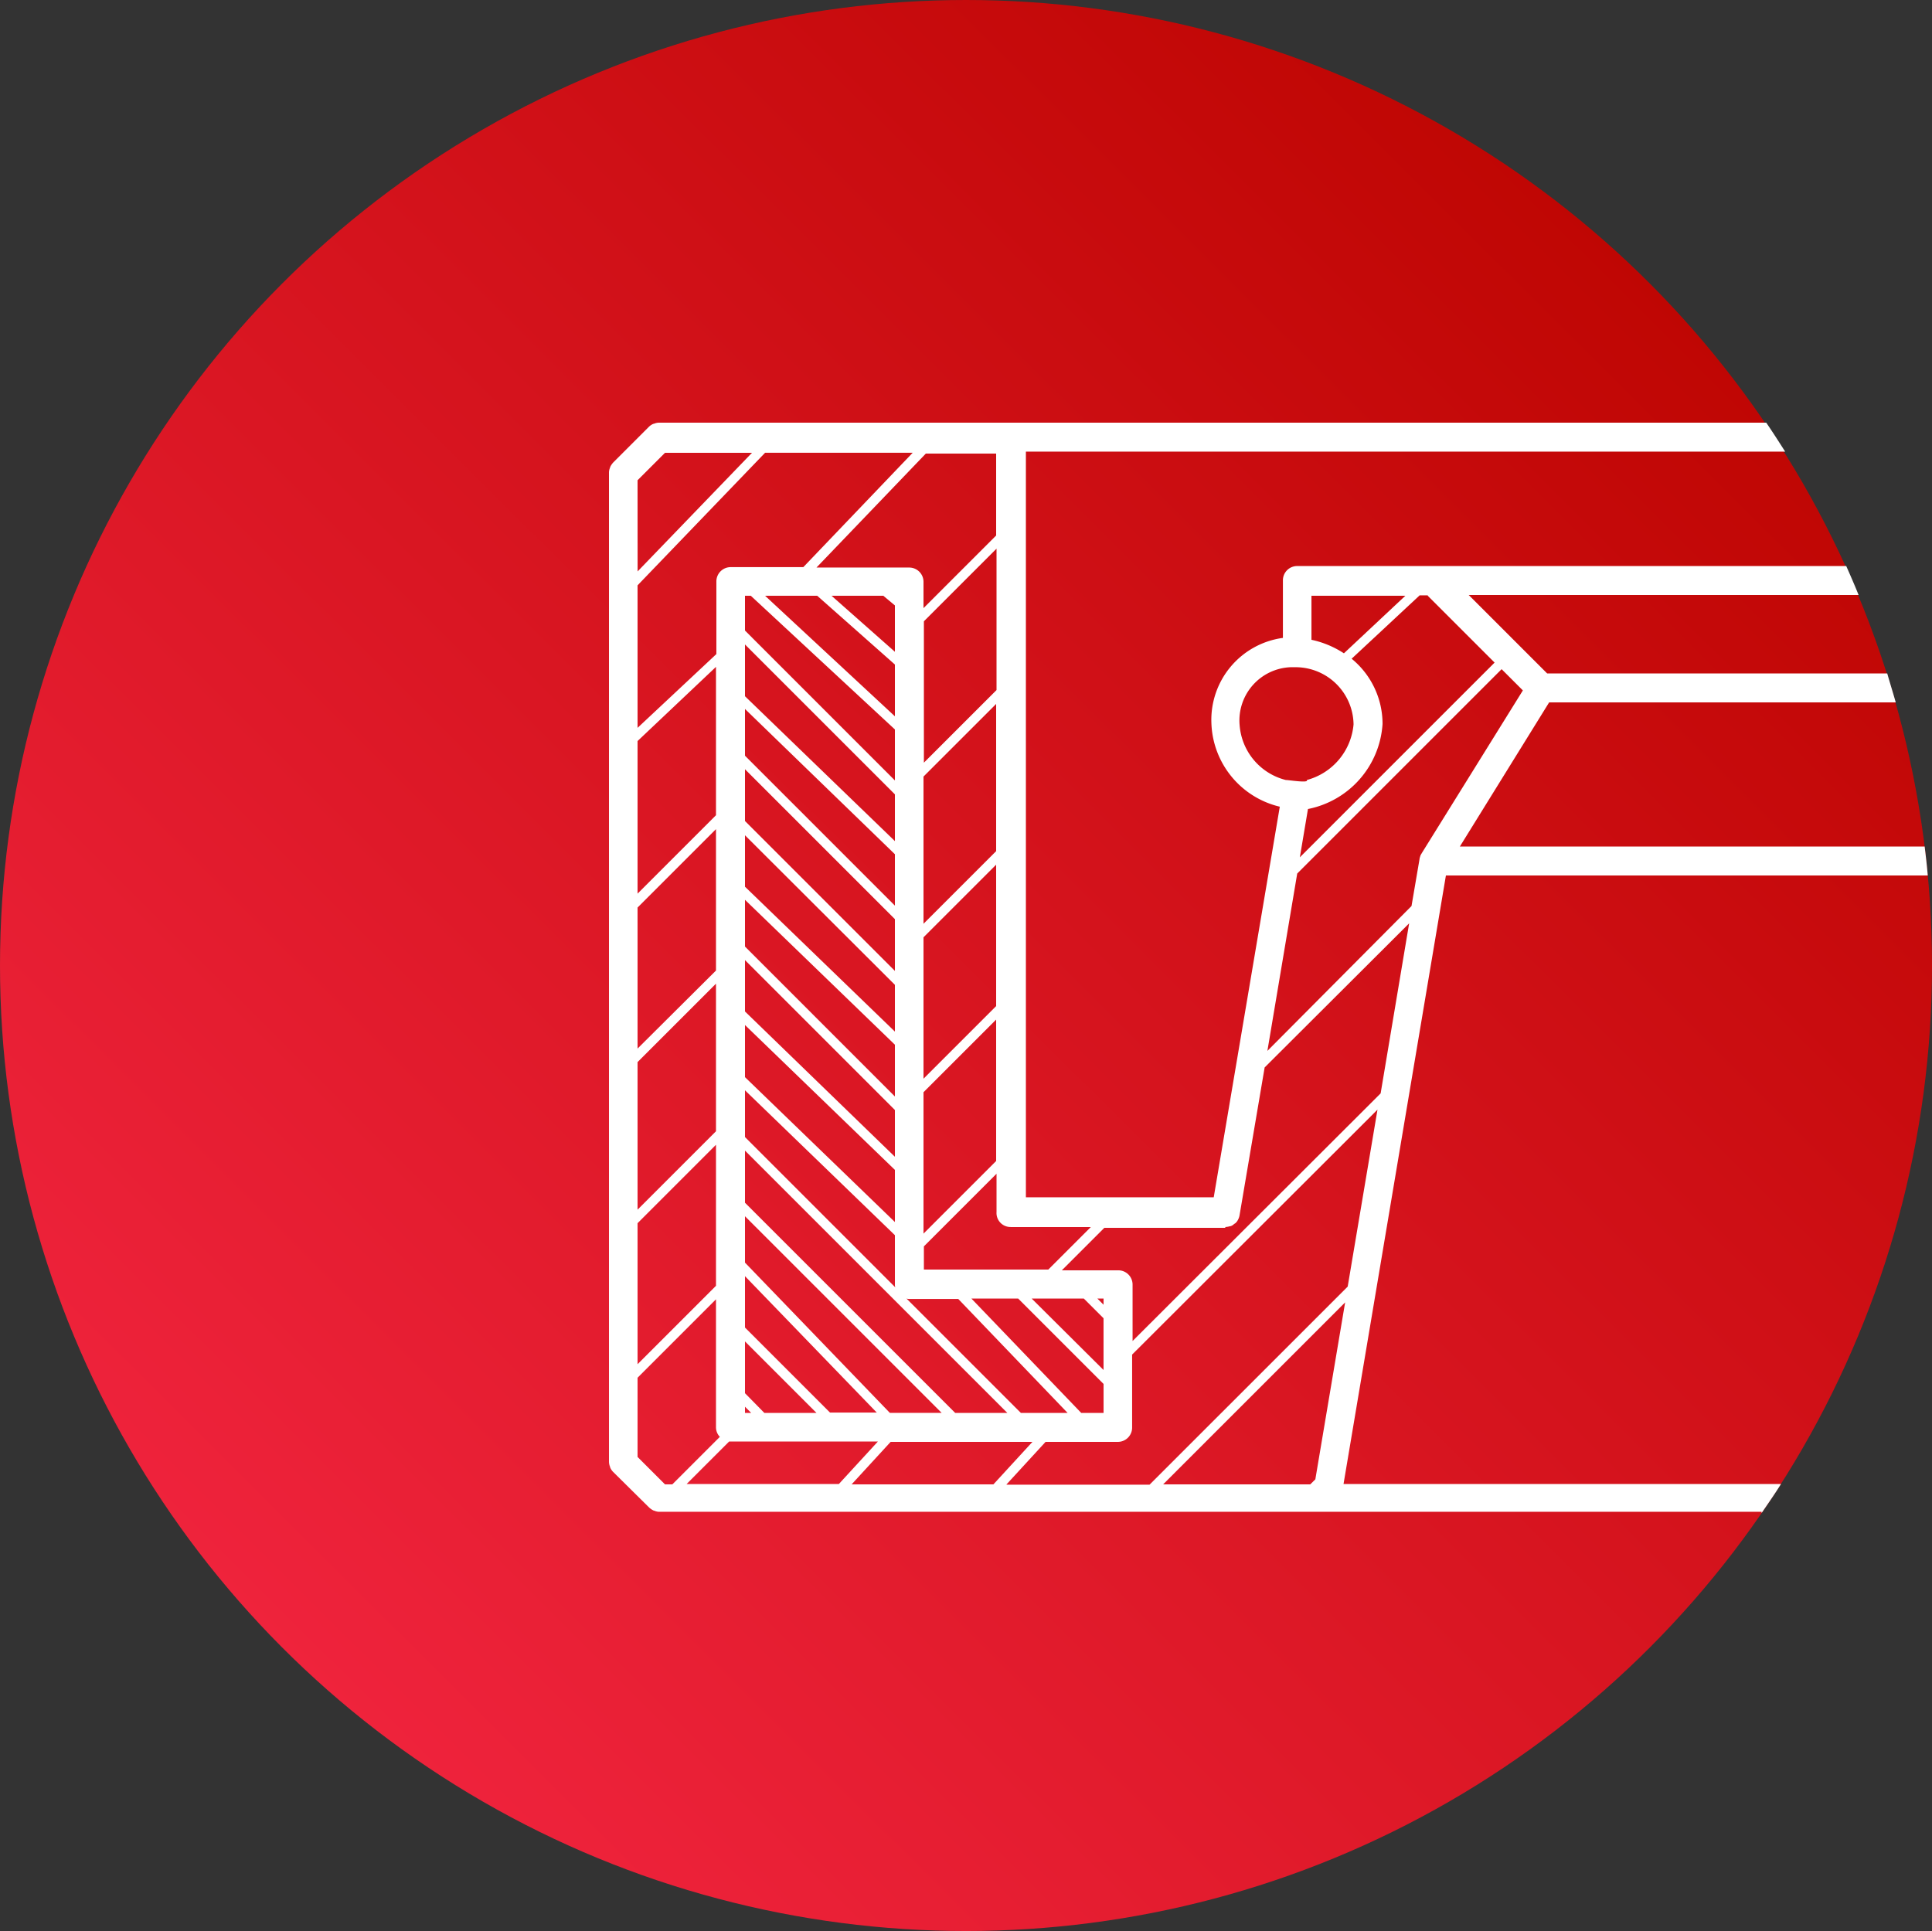
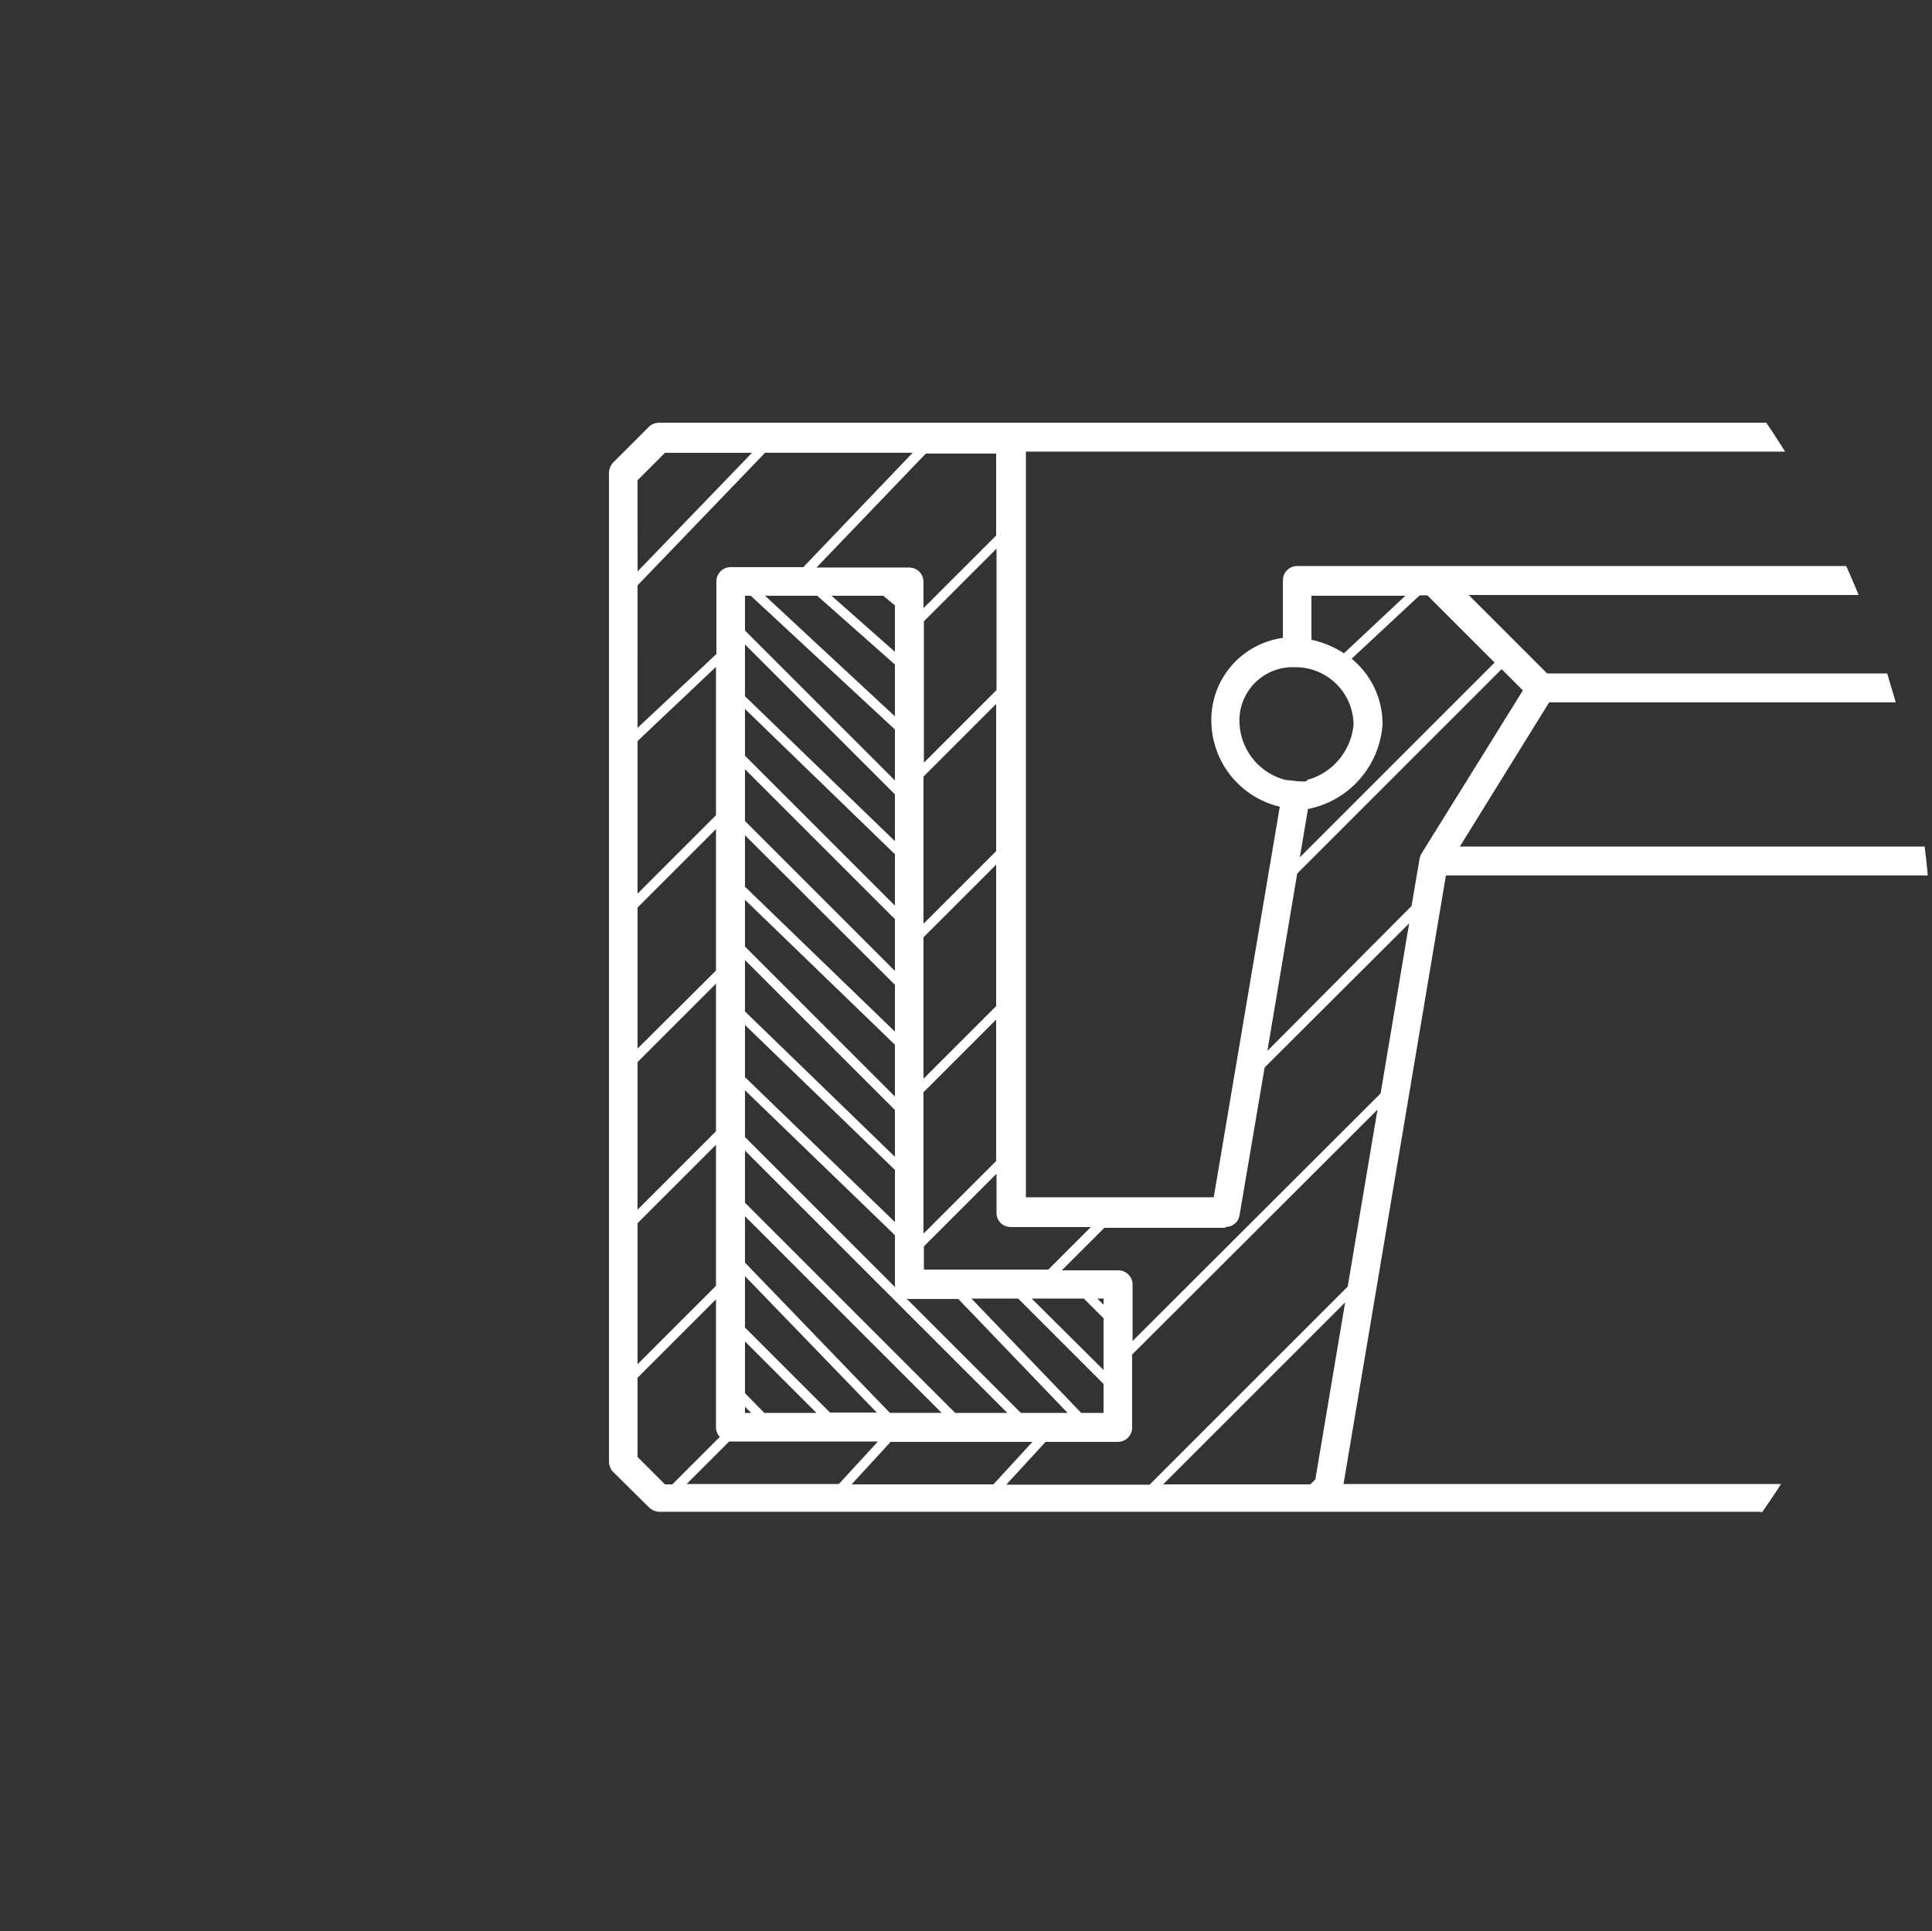
<svg xmlns="http://www.w3.org/2000/svg" width="129.691" height="129.639" viewBox="0 0 129.691 129.639">
  <rect x="0" y="0" width="129.691" height="129.639" fill="#333333" stroke="none" />
  <defs>
    <linearGradient id="a" x1="0.147" y1="0.854" x2="0.853" y2="0.146" gradientUnits="objectBoundingBox">
      <stop offset="0" stop-color="#ef233c" />
      <stop offset="1" stop-color="#bf0603" />
    </linearGradient>
  </defs>
-   <ellipse cx="64.846" cy="64.82" rx="64.846" ry="64.82" fill="url(#a)" />
  <path d="M234.974,182.8c.441-.648.882-1.271,1.3-1.945H206.909L213.782,140h32.345c-.052-.648-.13-1.3-.208-1.945h-31.2l5.992-9.675h23.267c-.182-.648-.389-1.3-.571-1.945H220.578l-5.265-5.265h26.172c-.259-.648-.545-1.3-.83-1.945H203.8a.958.958,0,0,0-.96.96v3.865a5.552,5.552,0,0,0-4.8,5.732,5.964,5.964,0,0,0,4.591,5.6l-4.435,26.224H185.587V111.545h50.969c-.415-.648-.83-1.3-1.271-1.945H160.972a.916.916,0,0,0-.363.078h-.026a.933.933,0,0,0-.311.208l-2.386,2.386a1.3,1.3,0,0,0-.208.311v.026a.829.829,0,0,0-.078.363v66.376a.916.916,0,0,0,.078.363v.026a.933.933,0,0,0,.208.311l2.412,2.386a1.3,1.3,0,0,0,.311.208h.026a.828.828,0,0,0,.363.078h73.976ZM212.563,121.22l4.487,4.487-13.073,13.073.545-3.242a6.228,6.228,0,0,0,5.006-5.706,5.648,5.648,0,0,0-2.075-4.384l4.565-4.254h.545Zm-7.833,0h6.329l-4.124,3.865a6.386,6.386,0,0,0-2.179-.908V121.22Zm-4.8,8.637a3.578,3.578,0,0,1,3.424-3.839h.389a3.893,3.893,0,0,1,3.839,3.839,4.25,4.25,0,0,1-3.139,3.735c.182.233-1.375-.026-1.4,0A4.113,4.113,0,0,1,199.931,129.858ZM203.8,139.87l13.721-13.721,1.427,1.427-6.8,10.946h0c0,.026-.026.026-.026.052h0c-.026.026-.026.052-.052.078v.026c0,.026-.026.052-.026.078s-.026.052-.026.078v.026h0l-.545,3.19-9.675,9.727ZM198.972,163.6h0a1.3,1.3,0,0,0,.311-.052h.026a.538.538,0,0,0,.259-.156c.026,0,.026-.026.052-.026a.7.7,0,0,0,.182-.207c0-.026.026-.026.026-.052a.928.928,0,0,0,.1-.285h0l1.686-9.934,9.7-9.675L209.4,154.629l-16.652,16.626v-3.787a.957.957,0,0,0-.96-.96H188l2.853-2.853h8.119ZM166.73,174.757v-3.476l4.8,4.8h-3.5Zm.415,1.323h-.415v-.415Zm-.415-5.732V166.9l8.845,9.156h-3.139Zm0-4.358v-3.113l13.2,13.2h-3.476Zm0-4.02v-3.5l17.612,17.612h-3.5Zm10.064-36.132v3.476l-8.715-8.093h3.5Zm-4.254-4.617h3.476l.778.648v3.113Zm4.254,8.975v3.424L166.73,123.555V121.22h.389Zm0,4.358v3.139l-10.064-9.727v-3.476Zm0,4.02v3.45L166.73,131.959V128.82Zm0,4.358v3.476L166.73,136.342v-3.476Zm0,4.41v3.139l-10.064-9.727V137.3Zm0,4.02v3.476L166.73,144.772v-3.139Zm0,4.384v3.139L166.73,149.13v-3.45Zm0,4.02v3.5l-10.064-9.727v-3.5Zm0,4.384v3.294a.571.571,0,0,0,.026.207l-10.09-10.09v-3.139Zm.778,4.254a.505.505,0,0,0,.207.026h3.268l7.341,7.652H185.25Zm4.358,0h3.139l5.732,5.732v1.945h-1.5Zm4.046,0h3.5l1.323,1.323V173.2Zm4.41,0h.415v.415Zm-5.81-4.8h5.369l-2.853,2.853H178.74V164.9l4.876-4.876v2.568A.94.94,0,0,0,184.576,163.6Zm-.986-35.12v9.882l-4.876,4.876v-9.883Zm-4.85,3.943v-9.493l4.876-4.876v9.493Zm4.85,6.848v9.493l-4.876,4.876V144.15Zm0,10.4v9.493l-4.876,4.876v-9.493Zm0-38.051v5.551l-4.876,4.876v-1.764a.958.958,0,0,0-.96-.96h-6.225l7.341-7.652h4.721Zm-24.071,1.842,1.842-1.842H167.2l-7.678,7.963Zm0,7.055,8.56-8.9h9.908l-7.341,7.678h-4.876a.958.958,0,0,0-.96.96v4.876l-5.291,4.954Zm0,10.453,5.265-4.98v9.96l-5.265,5.265Zm0,11.179,5.265-5.265v9.493l-5.265,5.24Zm0,10.375,5.265-5.265v9.908l-5.265,5.265Zm0,10.816,5.265-5.265v9.467l-5.265,5.265Zm1.842,17.534-1.842-1.842v-5.317l5.265-5.265v8.586a.921.921,0,0,0,.259.648l-3.19,3.19Zm1.427,0L165.667,178h9.986l-2.62,2.853H162.788Zm11.1,0,2.62-2.853h9.519l-2.62,2.853Zm10.4,0,2.62-2.853h4.85a.958.958,0,0,0,.96-.96v-4.9l16.471-16.445-2,11.88L193.888,180.9h-9.6Zm20.387,0H194.8l12.217-12.217-2,11.88Z" transform="translate(-116.721 -81.224)" fill="#fff" />
</svg>